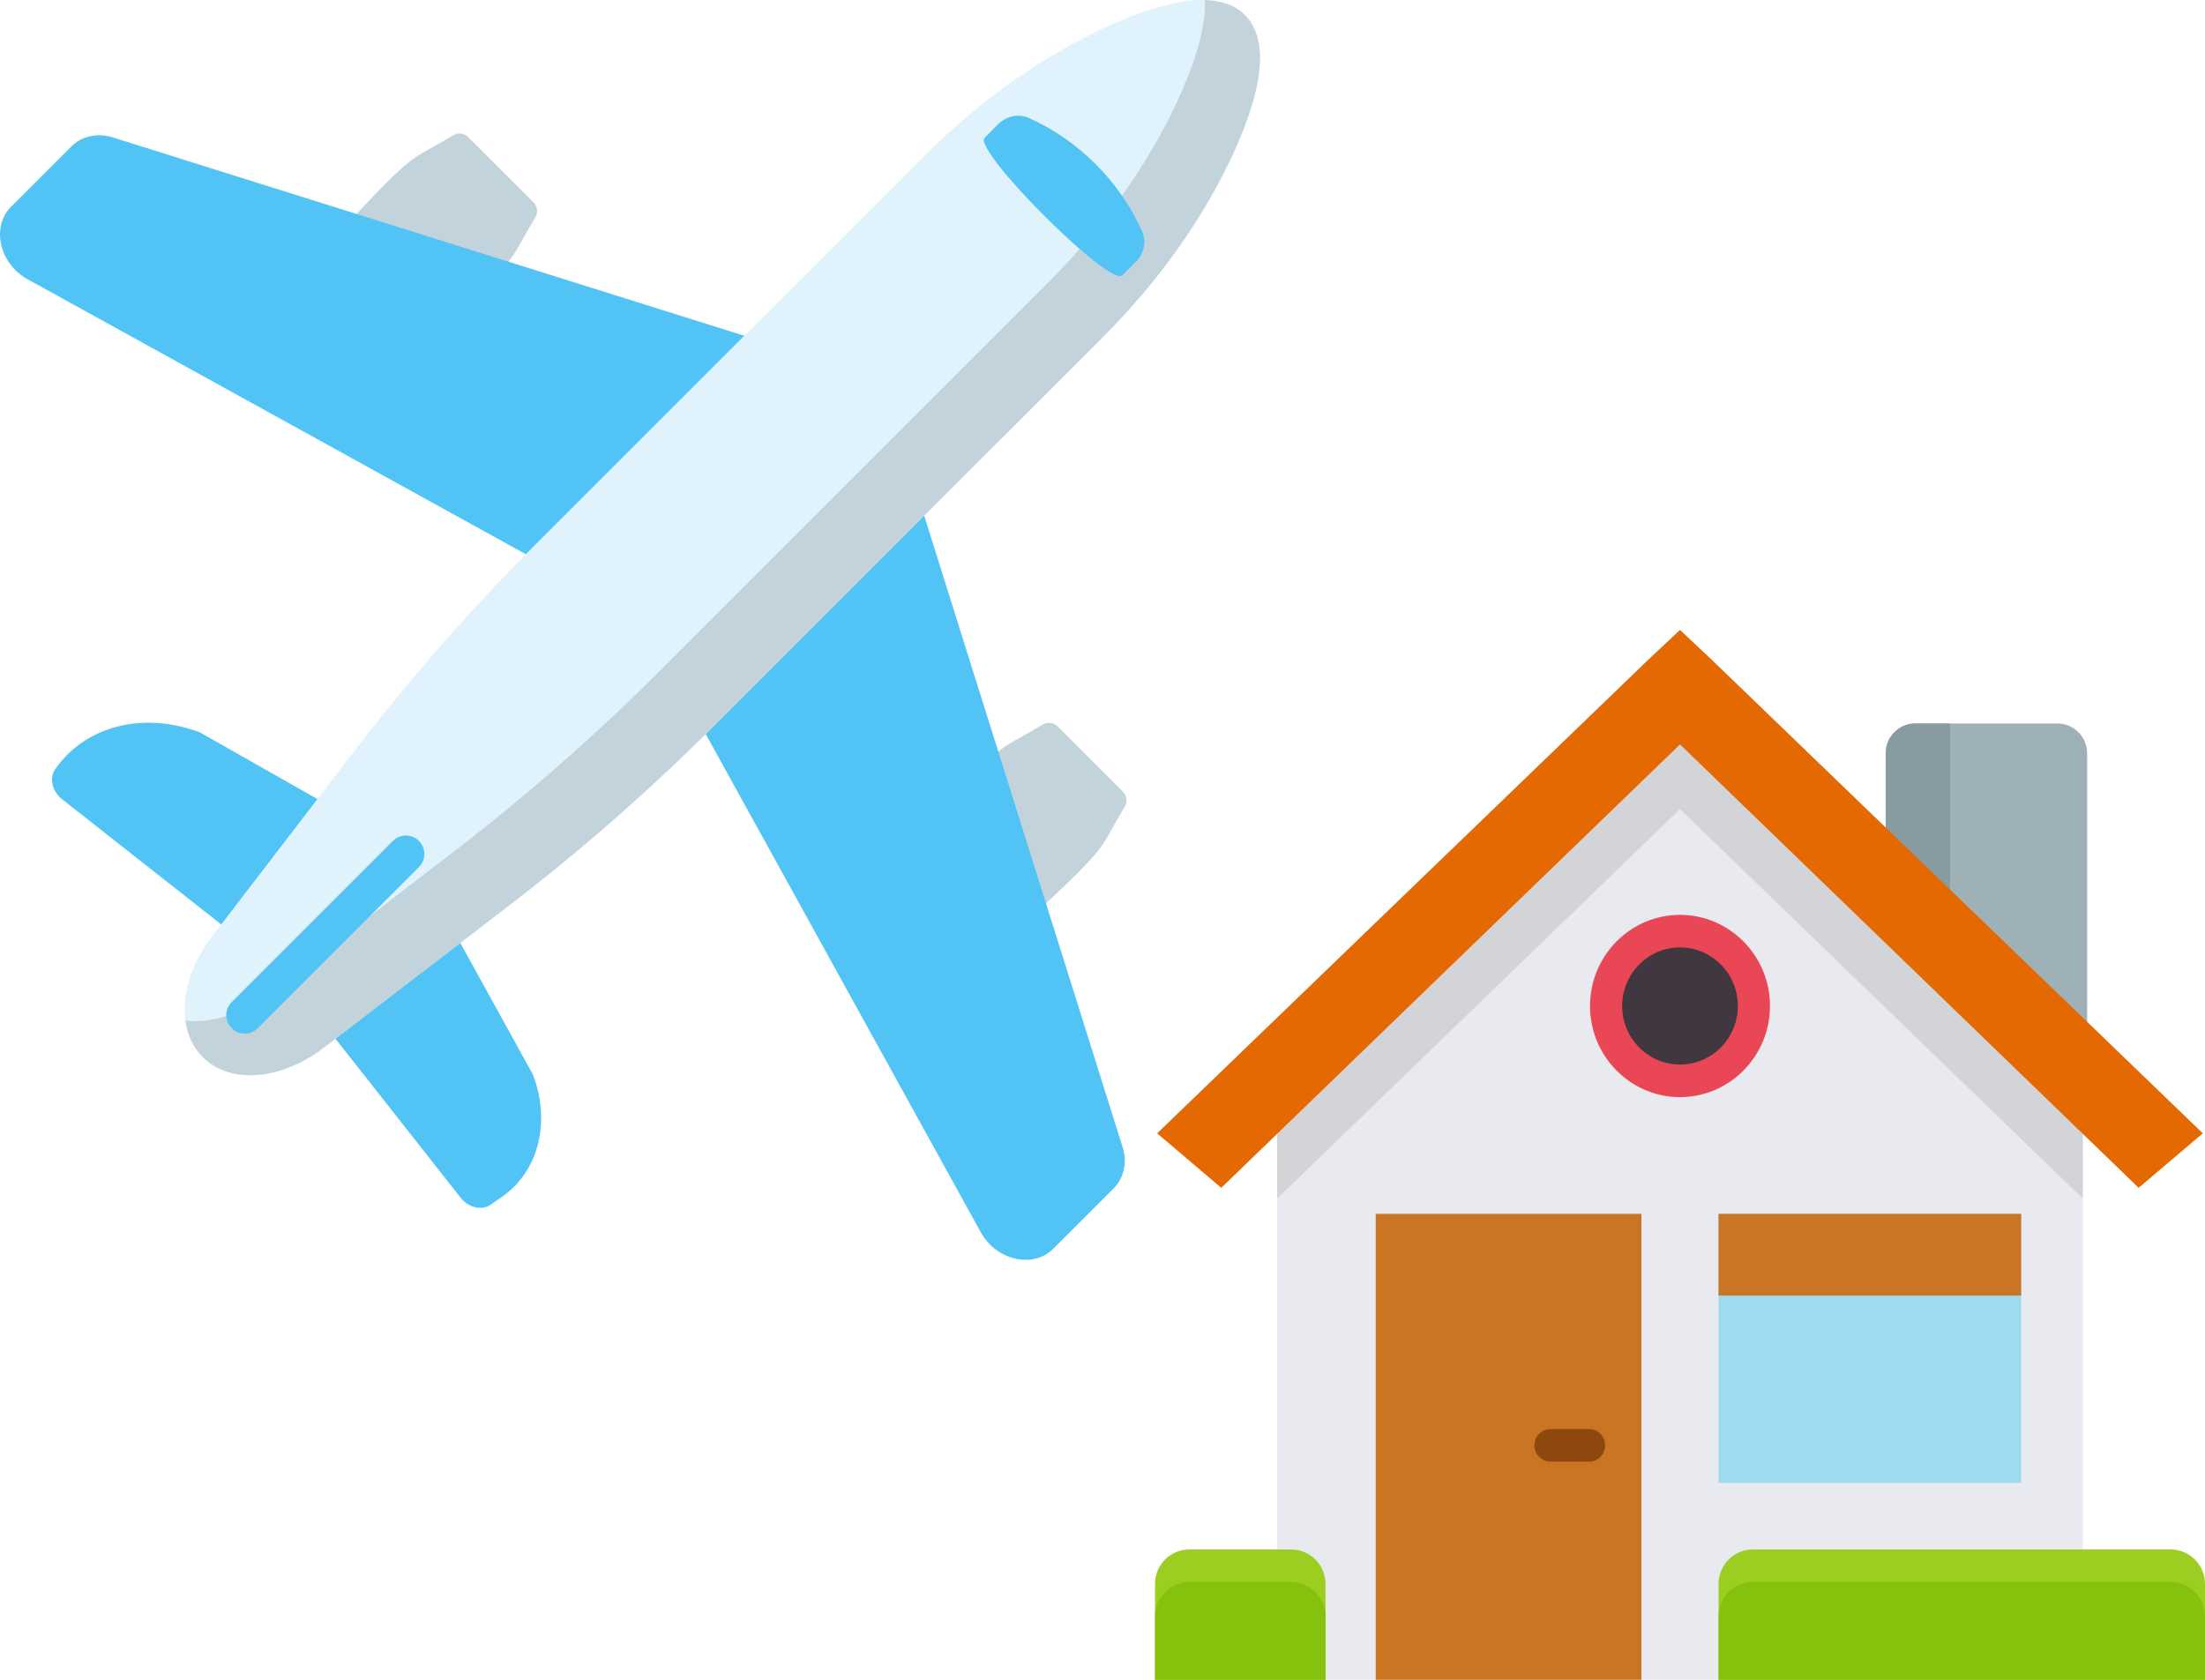
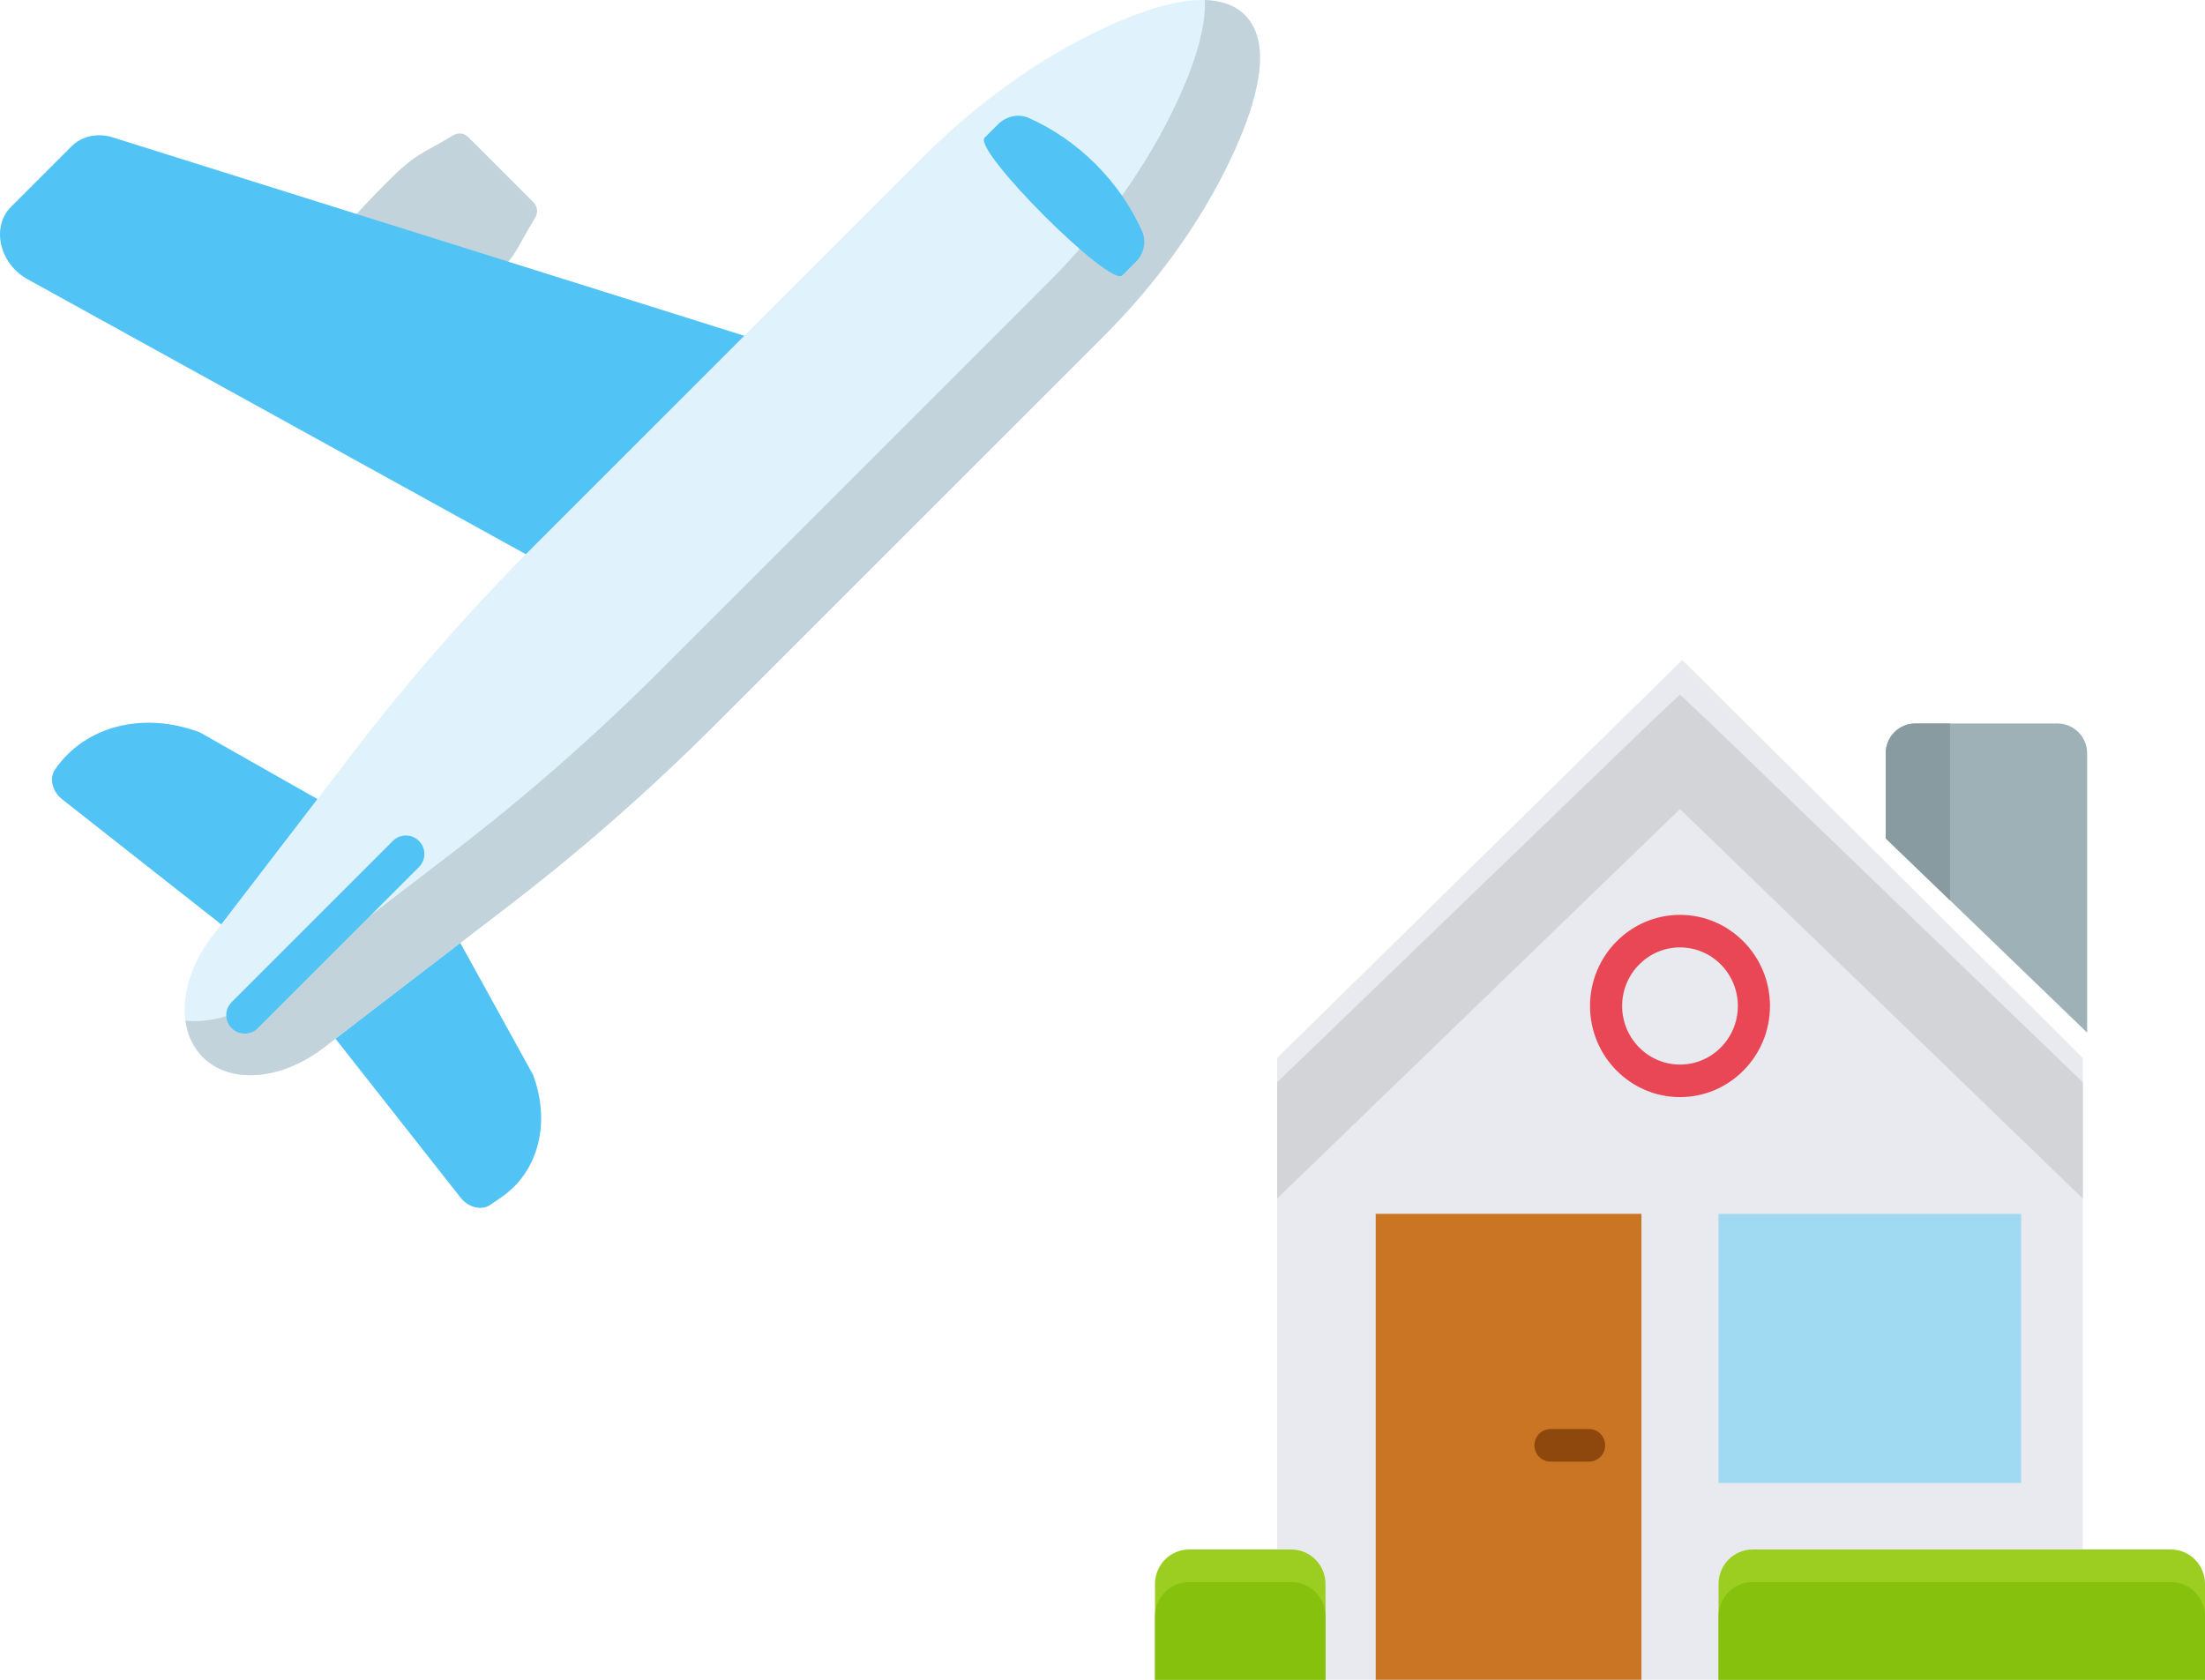
<svg xmlns="http://www.w3.org/2000/svg" width="42" height="32" viewBox="0 0 42 32" fill="none">
  <g clip-path="url(#clip0_733_1079)">
    <path d="M4.758 18.038L1.191 15.232C0.996 15.085 0.932 14.827 1.049 14.657C1.621 13.829 2.722 13.546 3.804 13.95L7.03 15.78L4.758 18.038Z" fill="#51C4F5" />
    <path d="M5.955 19.235L8.768 22.809C8.915 23.004 9.173 23.068 9.342 22.951L9.555 22.804C10.256 22.32 10.495 21.389 10.153 20.474L8.22 16.97L5.955 19.235V19.235Z" fill="#51C4F5" />
    <path d="M5.724 7.049C5.276 6.601 5.241 5.887 5.641 5.396C6.213 4.694 6.93 3.912 7.361 3.482C7.949 2.893 8.001 2.963 8.63 2.578C8.722 2.521 8.841 2.535 8.918 2.612L10.162 3.855C10.239 3.932 10.252 4.052 10.196 4.144C9.81 4.773 9.881 4.824 9.292 5.413C8.862 5.843 8.079 6.56 7.377 7.133C6.886 7.533 6.172 7.497 5.724 7.05V7.049Z" fill="#C3D3DB" />
-     <path d="M16.951 18.276C16.503 17.828 16.468 17.114 16.868 16.623C17.44 15.92 18.157 15.138 18.588 14.708C19.176 14.119 19.227 14.19 19.857 13.804C19.949 13.748 20.068 13.761 20.145 13.838L21.389 15.082C21.466 15.159 21.479 15.278 21.423 15.37C21.037 15.999 21.108 16.051 20.519 16.639C20.089 17.07 19.307 17.787 18.604 18.359C18.113 18.759 17.399 18.724 16.951 18.276H16.951Z" fill="#C3D3DB" />
    <path d="M11.34 11.289L15.741 6.888L2.108 2.605C1.827 2.533 1.548 2.602 1.363 2.787L0.211 3.939C-0.175 4.325 -0.01 5.032 0.535 5.325L11.34 11.289Z" fill="#51C4F5" />
-     <path d="M12.711 12.66L17.112 8.259L21.395 21.892C21.467 22.173 21.399 22.452 21.213 22.637L20.061 23.789C19.676 24.175 18.969 24.009 18.676 23.465L12.711 12.659L12.711 12.66Z" fill="#51C4F5" />
    <path d="M21.017 6.409L13.624 13.802C12.383 15.043 11.064 16.2 9.683 17.259L6.166 19.958C5.352 20.583 4.383 20.658 3.862 20.138C3.342 19.617 3.418 18.648 4.042 17.834L6.741 14.317C7.8 12.936 8.957 11.617 10.197 10.376L17.591 2.983C18.602 1.972 19.763 1.13 20.989 0.552C22.045 0.054 23.168 -0.258 23.713 0.287C24.258 0.833 23.947 1.955 23.449 3.011C22.871 4.238 22.028 5.399 21.018 6.409L21.017 6.409Z" fill="#E0F3FC" />
    <path d="M23.713 0.287C23.521 0.096 23.257 0.01 22.95 0.001C22.973 0.569 22.726 1.29 22.4 1.981C21.822 3.207 20.98 4.368 19.969 5.379L12.576 12.773C11.335 14.013 10.016 15.17 8.635 16.23L5.118 18.928C4.6 19.326 4.019 19.5 3.532 19.442C3.569 19.712 3.678 19.953 3.863 20.139C4.383 20.659 5.352 20.583 6.166 19.959L9.684 17.26C11.065 16.201 12.383 15.044 13.624 13.803L21.018 6.41C22.028 5.399 22.871 4.238 23.449 3.012C23.947 1.956 24.258 0.833 23.713 0.288L23.713 0.287Z" fill="#C3D3DB" />
    <path d="M21.63 4.993L21.378 5.246C21.143 5.48 18.52 2.858 18.755 2.623L19.008 2.37C19.167 2.211 19.401 2.161 19.591 2.245C20.539 2.664 21.337 3.463 21.756 4.41C21.84 4.601 21.79 4.834 21.631 4.993H21.63Z" fill="#51C4F5" />
    <path d="M4.661 19.69C4.571 19.69 4.481 19.656 4.413 19.587C4.275 19.45 4.275 19.227 4.413 19.09L7.483 16.02C7.62 15.882 7.843 15.882 7.98 16.02C8.118 16.157 8.118 16.38 7.98 16.517L4.91 19.587C4.842 19.656 4.752 19.69 4.662 19.69H4.661Z" fill="#51C4F5" />
  </g>
  <g clip-path="url(#clip1_733_1079)">
    <path d="M39.673 20.154V32H24.326V20.154L32.043 12.573L39.673 20.154Z" fill="#E9EAEF" />
    <path d="M39.755 14.352V19.671L37.143 17.151L35.918 15.971V14.352C35.918 14.038 36.17 13.783 36.48 13.783H39.192C39.503 13.783 39.755 14.038 39.755 14.352Z" fill="#9EB1B7" />
    <path d="M37.143 13.783V17.152L35.918 15.971V14.352C35.918 14.038 36.17 13.783 36.48 13.783H37.143Z" fill="#879BA0" />
    <path d="M42 30.175V32H32.734V30.175C32.734 29.812 33.025 29.518 33.384 29.518H41.35C41.709 29.518 42 29.812 42 30.175Z" fill="#9CCE21" />
    <path d="M25.248 30.175V32H22V30.175C22 29.812 22.291 29.518 22.649 29.518H24.598C24.957 29.518 25.248 29.812 25.248 30.175Z" fill="#9CCE21" />
    <path d="M42 30.795V32H32.734V30.795C32.734 30.432 33.025 30.138 33.384 30.138H41.35C41.709 30.138 42 30.432 42 30.795Z" fill="#85C10D" />
    <path d="M25.248 30.795V32H22V30.795C22 30.432 22.291 30.138 22.649 30.138H24.598C24.957 30.138 25.248 30.432 25.248 30.795Z" fill="#85C10D" />
    <path d="M39.673 20.618V22.833L32 15.413L24.326 22.833V20.618L31.39 13.806L32 13.232L32.609 13.806L39.673 20.618Z" fill="#D2D4D8" />
-     <path d="M32 14.181L23.262 22.628L22.041 21.59L31.39 12.573L32 12L32.609 12.573L41.958 21.59L40.736 22.628L32 14.181Z" fill="#E56903" />
    <path d="M31.265 23.124H26.204V32H31.265V23.124Z" fill="#C97523" />
-     <path d="M38.498 23.124H32.734V28.25H38.498V23.124Z" fill="#A0D9F2" />
-     <path d="M38.498 23.124H32.734V24.681H38.498V23.124Z" fill="#C97523" />
+     <path d="M38.498 23.124H32.734V28.25H38.498Z" fill="#A0D9F2" />
    <path d="M30.268 27.844H29.533C29.364 27.844 29.227 27.705 29.227 27.534C29.227 27.362 29.364 27.223 29.533 27.223H30.268C30.437 27.223 30.574 27.362 30.574 27.534C30.574 27.705 30.437 27.844 30.268 27.844Z" fill="#8E480E" />
-     <path d="M32 20.59C32.778 20.59 33.408 19.951 33.408 19.164C33.408 18.376 32.778 17.738 32 17.738C31.222 17.738 30.592 18.376 30.592 19.164C30.592 19.951 31.222 20.59 32 20.59Z" fill="#413740" />
    <path d="M32 20.9C31.055 20.9 30.286 20.121 30.286 19.164C30.286 18.207 31.055 17.428 32 17.428C32.945 17.428 33.714 18.207 33.714 19.164C33.714 20.121 32.945 20.9 32 20.9ZM32 18.048C31.392 18.048 30.898 18.548 30.898 19.164C30.898 19.779 31.392 20.28 32 20.28C32.608 20.28 33.102 19.779 33.102 19.164C33.102 18.548 32.608 18.048 32 18.048Z" fill="#EA4756" />
  </g>
  <defs>
    <clipPath id="clip0_733_1079">
      <rect width="24" height="24" fill="white" />
    </clipPath>
    <clipPath id="clip1_733_1079">
      <rect width="20" height="20" fill="white" transform="translate(22 12)" />
    </clipPath>
  </defs>
</svg>